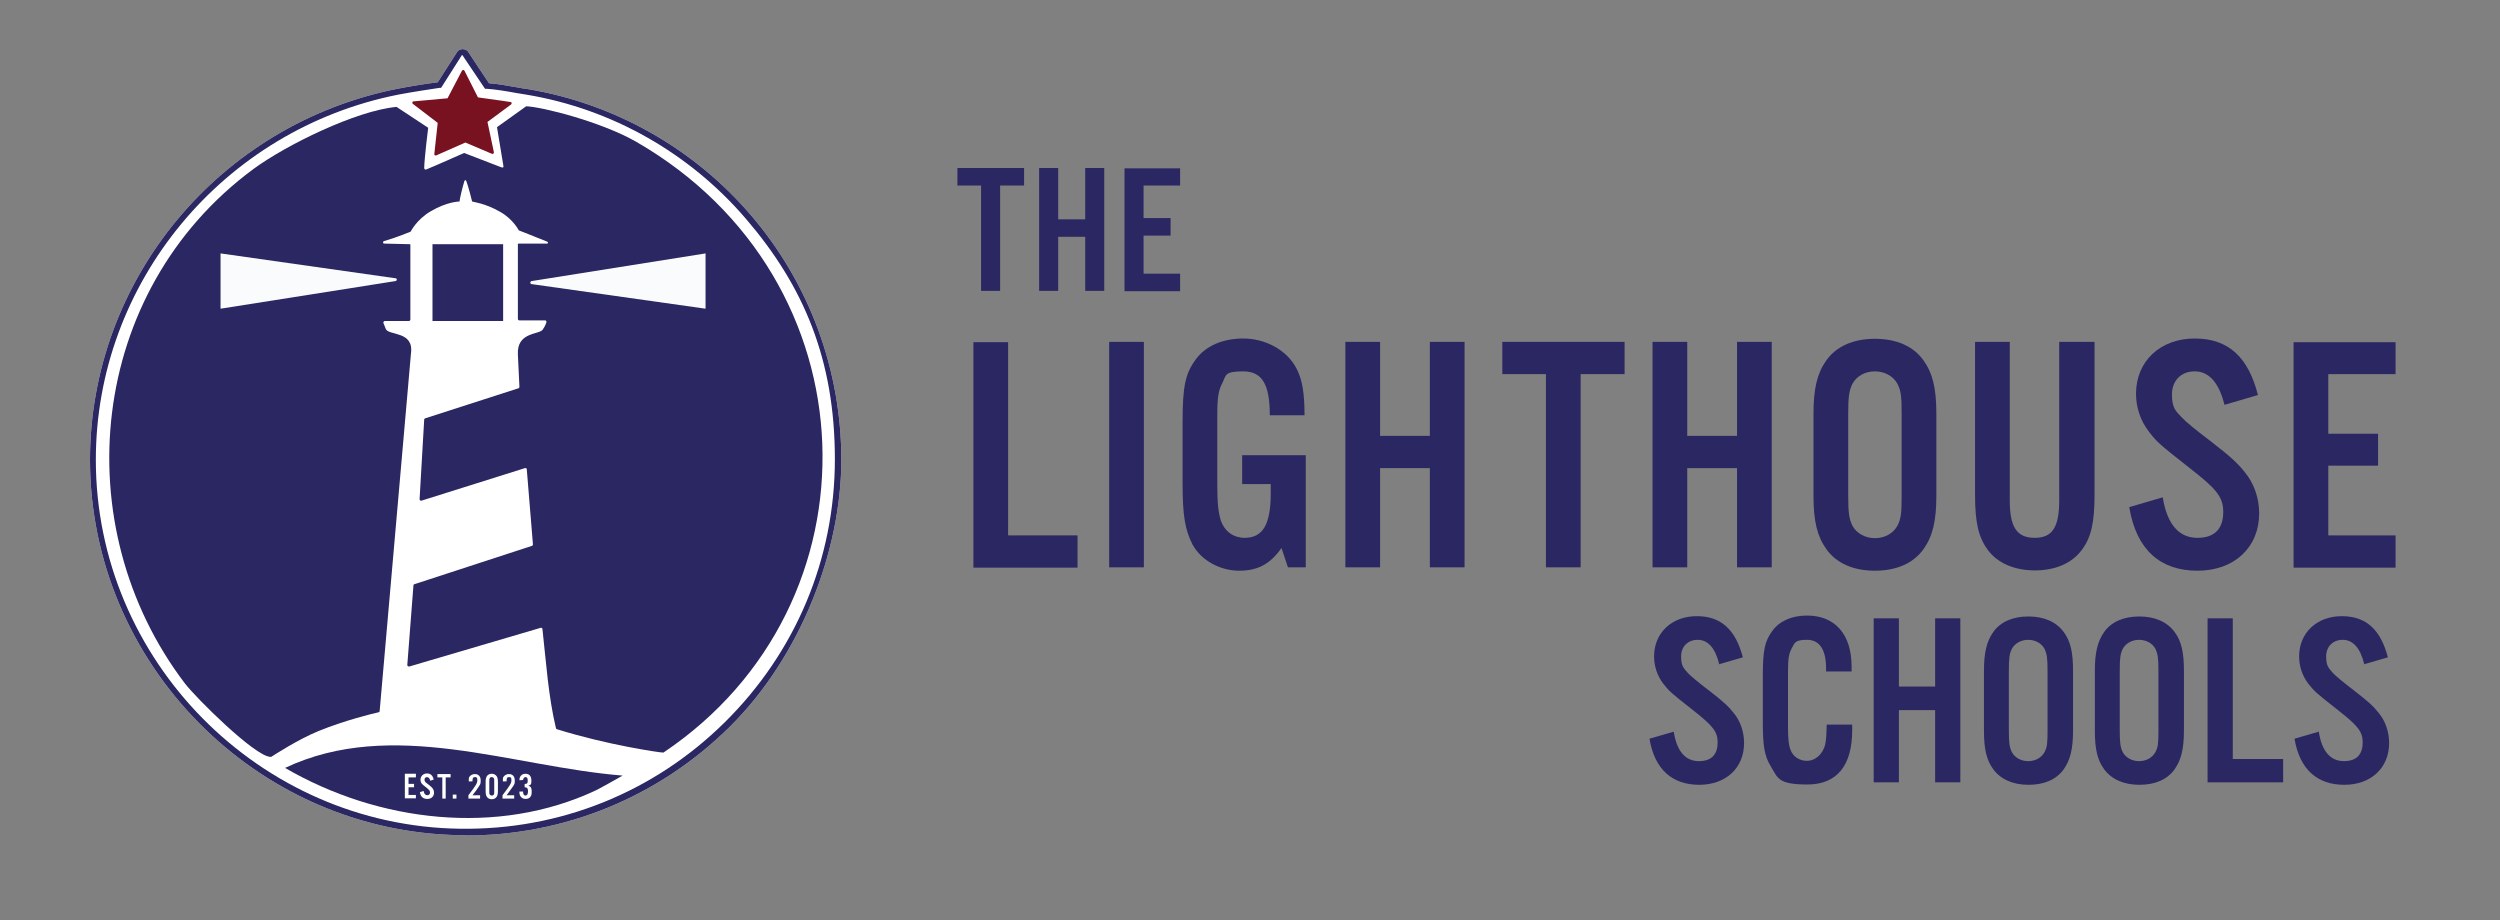
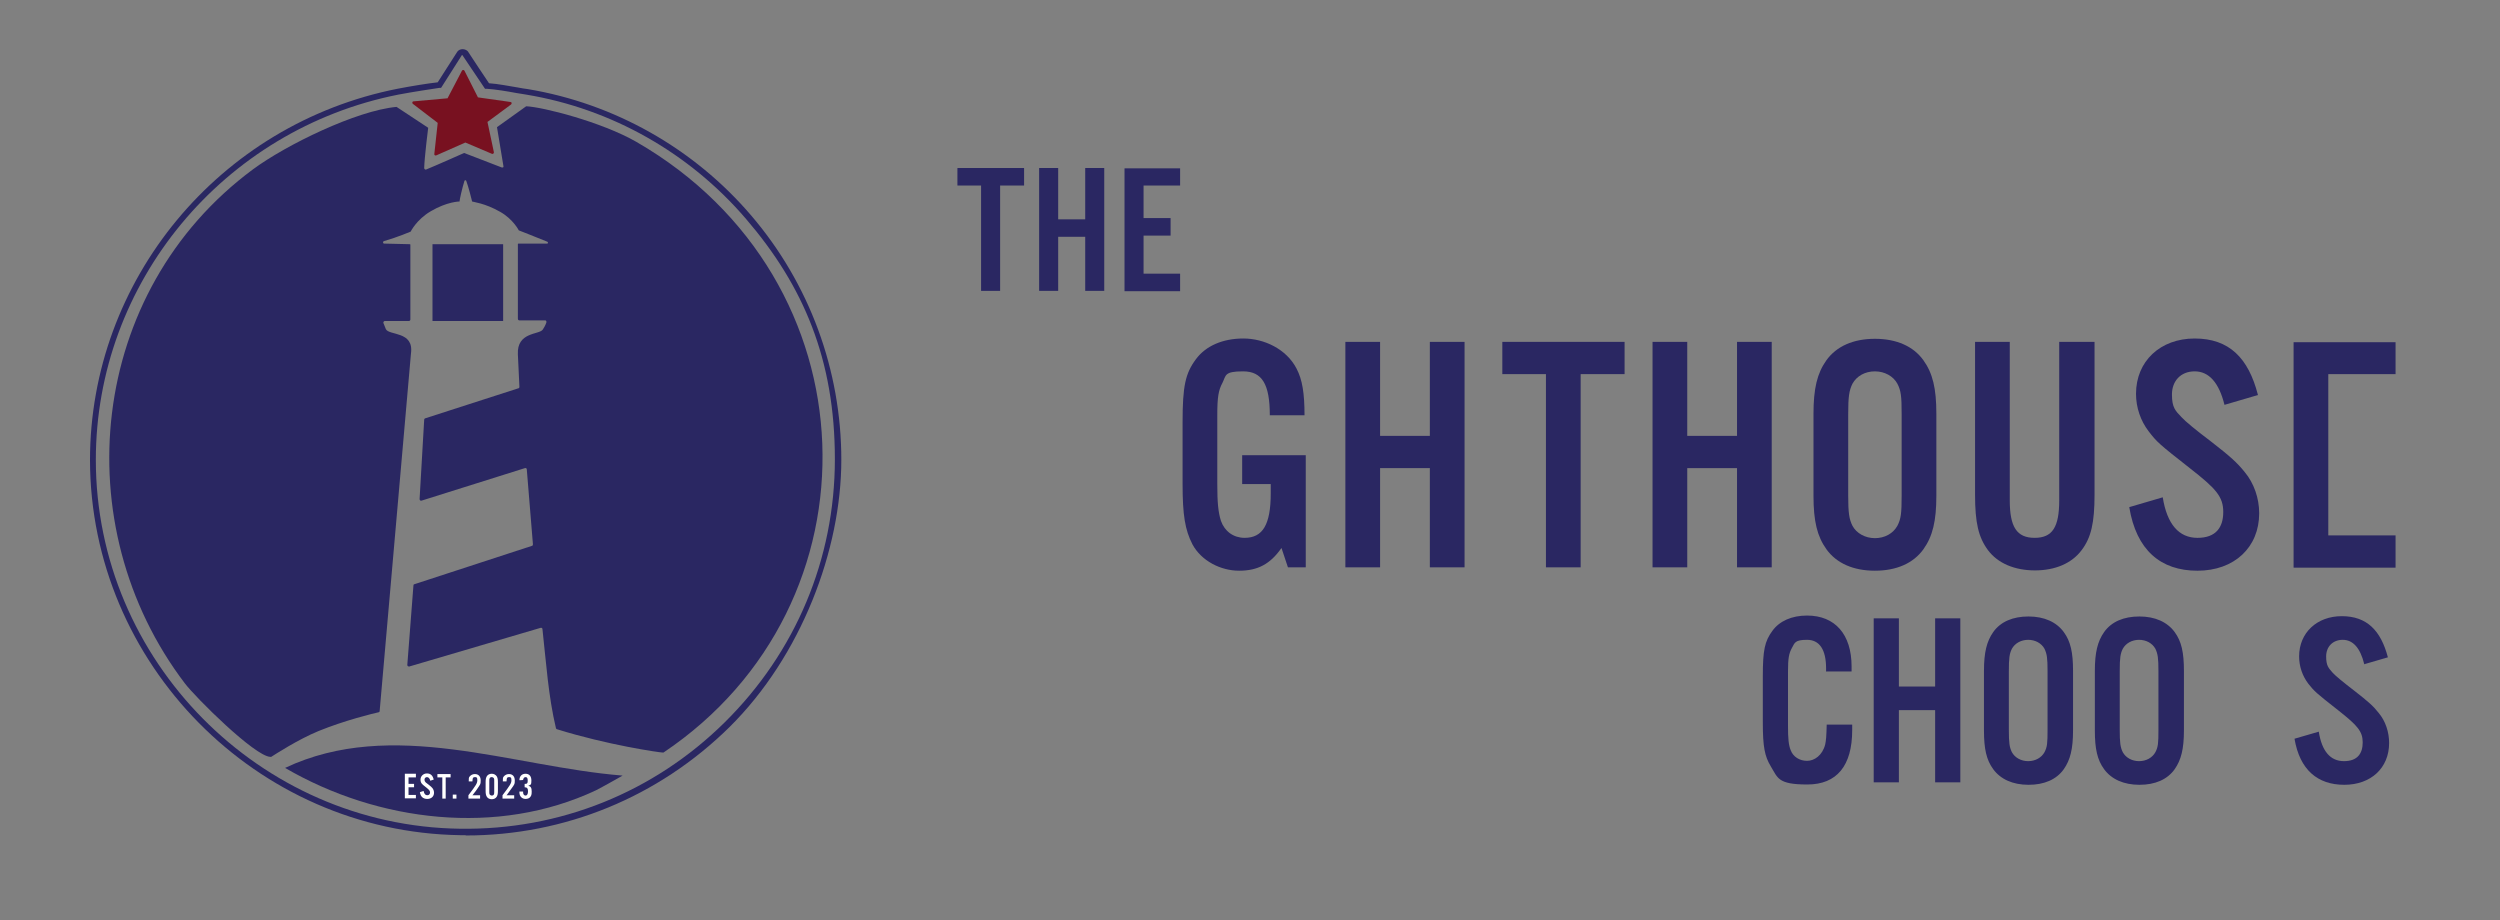
<svg xmlns="http://www.w3.org/2000/svg" id="Logo" version="1.1" viewBox="0 0 813.9 299.6">
  <rect x="0" y="0" width="813.9" height="299.6" fill="#808080" stroke="none" />
  <defs>
    <style>.st0{fill:#2a2762}.st2{isolation:isolate}.st3{fill:#fff}</style>
  </defs>
  <g class="st2">
    <g class="st2">
      <path d="M325.6 94.7h-6.2V60.4h-7.7v-5.7h21.7v5.7h-7.8v34.3Z" class="st0" />
    </g>
    <g class="st2">
      <path d="M344.5 77.1v17.6h-6.2v-40h6.2v16.7h8.8V54.7h6.2v40h-6.2V77.1h-8.8Zm39.7-16.7h-11.9V71h8.8v5.7h-8.8v12.4h11.9v5.7h-18.1v-40h18.1v5.7Z" class="st0" />
    </g>
    <g class="st2">
-       <path d="M328.2 174.3h22.6v10.5h-33.9v-73.4h11.3v62.9Zm44.2 10.4h-11.3v-73.4h11.3v73.4Z" class="st0" />
-     </g>
+       </g>
    <g class="st2">
      <path d="M425.1 148.3v36.4h-5.8l-2.1-6.3c-3.7 5.3-7.8 7.4-13.8 7.4s-12.3-3.2-15.2-8.6c-2.4-4.7-3.2-9.5-3.2-19.6v-20.2c0-11.7.9-15.8 4.3-20.4 3.2-4.4 8.8-6.8 15.5-6.8s14 3.4 17.3 9.8c1.9 3.6 2.6 8.1 2.6 15.2h-11.3c0-10.1-2.5-14.3-8.7-14.3s-5.5 1.3-6.7 3.7c-1.3 2.4-1.7 4.6-1.7 10.6v22.4c0 6 .3 9.2 1.2 12 1.2 3.4 4.1 5.5 7.7 5.5 5.9 0 8.5-4.3 8.5-14.5v-3h-9.3v-9.4h20.7Z" class="st0" />
    </g>
    <g class="st2">
      <path d="M449.3 152.4v32.3H438v-73.4h11.3v30.6h16.2v-30.6h11.3v73.4h-11.3v-32.3h-16.2Zm65.3 32.3h-11.3v-62.9h-14.2v-10.5h39.8v10.5h-14.3v62.9Z" class="st0" />
    </g>
    <g class="st2">
      <path d="M549.3 152.4v32.3H538v-73.4h11.3v30.6h16.2v-30.6h11.3v73.4h-11.3v-32.3h-16.2Zm81.1 9c0 8.2-1.2 13.2-4.2 17.4-3.3 4.6-8.8 7-15.8 7s-12.5-2.4-15.8-7c-3-4.2-4.2-9.1-4.2-17.4v-26.7c0-8.2 1.2-13.2 4.2-17.4 3.3-4.6 8.8-7 15.8-7s12.5 2.4 15.8 7c3 4.2 4.2 9.1 4.2 17.4v26.7Zm-28.7-.2c0 5.8.3 7.8 1.4 10 1.3 2.4 4.1 4 7.3 4s5.9-1.5 7.3-4c1.2-2.3 1.4-4.1 1.4-10v-26.3c0-5.9-.2-7.7-1.4-10-1.3-2.4-4.1-4-7.3-4s-5.9 1.5-7.3 4c-1.1 2.2-1.4 4.2-1.4 10v26.3Z" class="st0" />
    </g>
    <g class="st2">
      <path d="M681.9 111.3V161c0 9.2-1.1 14-4.2 18.1-3.2 4.3-8.6 6.6-15.2 6.6s-12.1-2.3-15.3-6.6c-3.1-4.2-4.2-8.9-4.2-18.1v-49.7h11.3v51.6c0 8.7 2.3 12.2 8.1 12.2s8-3.5 8-12.2v-51.6h11.3Z" class="st0" />
    </g>
    <g class="st2">
-       <path d="M724.2 131.8c-1.8-7.3-5.1-10.9-9.7-10.9s-7.4 3.2-7.4 7.5 1.1 5.3 3.1 7.4q1.9 2.1 9.7 8c6.2 4.8 8.5 6.9 10.9 9.9 3 3.6 4.7 8.5 4.7 13.4 0 11.1-8.1 18.7-20.1 18.7s-19.9-6.7-22.2-20.7l10.9-3.2c1.4 8.8 5.3 13.2 11.3 13.2s8.4-3.4 8.4-8.4-2.3-7.6-10.9-14.3c-10.2-8-10.7-8.5-13.4-12-2.6-3.4-4.1-7.7-4.1-12.2 0-10.6 7.9-18 19.1-18s17.5 6.3 20.6 18.4l-10.9 3.2Zm55.7-10H758v19.4h16.2v10.4H758v22.7h21.9v10.5h-33.2v-73.4h33.2v10.5Z" class="st0" />
+       <path d="M724.2 131.8c-1.8-7.3-5.1-10.9-9.7-10.9s-7.4 3.2-7.4 7.5 1.1 5.3 3.1 7.4q1.9 2.1 9.7 8c6.2 4.8 8.5 6.9 10.9 9.9 3 3.6 4.7 8.5 4.7 13.4 0 11.1-8.1 18.7-20.1 18.7s-19.9-6.7-22.2-20.7l10.9-3.2c1.4 8.8 5.3 13.2 11.3 13.2s8.4-3.4 8.4-8.4-2.3-7.6-10.9-14.3c-10.2-8-10.7-8.5-13.4-12-2.6-3.4-4.1-7.7-4.1-12.2 0-10.6 7.9-18 19.1-18s17.5 6.3 20.6 18.4l-10.9 3.2Zm55.7-10H758v19.4v10.4H758v22.7h21.9v10.5h-33.2v-73.4h33.2v10.5Z" class="st0" />
    </g>
    <g class="st2">
-       <path d="M559.7 216.2c-1.3-5.3-3.7-7.9-7-7.9s-5.4 2.3-5.4 5.4.8 3.8 2.2 5.4q1.4 1.5 7 5.8c4.5 3.5 6.2 5 7.9 7.2 2.2 2.6 3.4 6.2 3.4 9.8 0 8.1-5.9 13.6-14.6 13.6s-14.5-4.9-16.2-15l7.9-2.3c1 6.4 3.8 9.6 8.2 9.6s6.1-2.5 6.1-6.1-1.7-5.5-7.9-10.4c-7.4-5.8-7.8-6.2-9.8-8.7-1.9-2.5-3-5.6-3-8.9 0-7.7 5.8-13.1 13.9-13.1s12.7 4.6 15 13.4l-7.9 2.3Z" class="st0" />
-     </g>
+       </g>
    <g class="st2">
      <path d="M594.5 218.7v-1.1c0-6.2-2.2-9.3-6.2-9.3s-4 1-4.9 2.6c-1 1.8-1.3 3.4-1.3 7.7v17.8c0 4.1.2 6.2.9 7.9.8 2.1 2.9 3.4 5.3 3.4s5-1.8 5.9-5.3c.3-1.4.4-2.6.5-6.5h8.3v1.8c0 11.6-5 17.7-14.6 17.7s-9.6-2.1-11.9-5.9c-2-3.3-2.6-6.4-2.6-14.3v-15c0-8.5.6-11.4 3.1-14.8 2.3-3.2 6.3-5 11.3-5 9.1 0 14.5 6.1 14.5 16.6v1.6h-8.2Zm23.7 12.5v23.5H610v-53.4h8.2v22.2H630v-22.2h8.2v53.4H630v-23.5h-11.8Zm56.7 6.6c0 6-.9 9.6-3 12.6-2.4 3.4-6.4 5.1-11.5 5.1s-9.1-1.8-11.5-5.1c-2.2-3-3-6.6-3-12.6v-19.4c0-6 .9-9.6 3-12.6 2.4-3.4 6.4-5.1 11.5-5.1s9.1 1.8 11.5 5.1c2.2 3 3 6.6 3 12.6v19.4Zm-20.9-.2c0 4.2.2 5.7 1 7.3 1 1.8 3 2.9 5.3 2.9s4.3-1.1 5.3-2.9c.9-1.7 1-3 1-7.3v-19.1c0-4.3-.2-5.6-1-7.3-1-1.8-3-2.9-5.3-2.9s-4.3 1.1-5.3 2.9c-.8 1.6-1 3-1 7.3v19.1Zm57 .2c0 6-.9 9.6-3 12.6-2.4 3.4-6.4 5.1-11.5 5.1s-9.1-1.8-11.5-5.1c-2.2-3-3-6.6-3-12.6v-19.4c0-6 .9-9.6 3-12.6 2.4-3.4 6.4-5.1 11.5-5.1s9.1 1.8 11.5 5.1c2.2 3 3 6.6 3 12.6v19.4Zm-20.9-.2c0 4.2.2 5.7 1 7.3 1 1.8 3 2.9 5.3 2.9s4.3-1.1 5.3-2.9c.9-1.7 1-3 1-7.3v-19.1c0-4.3-.2-5.6-1-7.3-1-1.8-3-2.9-5.3-2.9s-4.3 1.1-5.3 2.9c-.8 1.6-1 3-1 7.3v19.1Z" class="st0" />
    </g>
    <g class="st2">
-       <path d="M726.9 247.1h16.4v7.6h-24.6v-53.4h8.2v45.8Z" class="st0" />
-     </g>
+       </g>
    <g class="st2">
      <path d="M769.7 216.2c-1.3-5.3-3.7-7.9-7-7.9s-5.4 2.3-5.4 5.4.8 3.8 2.2 5.4q1.4 1.5 7 5.8c4.5 3.5 6.2 5 7.9 7.2 2.2 2.6 3.4 6.2 3.4 9.8 0 8.1-5.9 13.6-14.6 13.6s-14.5-4.9-16.2-15l7.9-2.3c1 6.4 3.8 9.6 8.2 9.6s6.1-2.5 6.1-6.1-1.7-5.5-7.9-10.4c-7.4-5.8-7.8-6.2-9.8-8.7-1.9-2.5-3-5.6-3-8.9 0-7.7 5.8-13.1 13.9-13.1s12.7 4.6 15 13.4l-7.9 2.3Z" class="st0" />
    </g>
  </g>
-   <path d="M151.6 271.9h-1.8c-66.3-1-120.4-55.8-120.5-122.1 0-58.6 42-109.4 100.1-120.9 4.6-.9 10.3-1.8 13.1-2.1l6.4-10c.4-.5 1-.8 1.7-.8s1.3.3 1.7.7c0 .1 6.9 10.4 6.9 10.4 3 .2 6.4.9 9.5 1.4 1.1.2 2.1.4 3.1.5 28.2 4.7 54.1 19.3 72.8 41.2 18.9 22.1 29.3 50.3 29.3 79.5s-13 63.9-36.5 87.1c-23.1 22.7-53.5 35.2-85.8 35.2Z" class="st3" />
  <path d="M151.6 271.9h-1.8c-66.3-1-120.4-55.8-120.5-122.1 0-58.6 42-109.4 100.1-120.9 4.6-.9 10.3-1.8 13.1-2.1l6.4-10c.4-.5 1-.8 1.7-.8s1.3.3 1.7.7c0 .1 6.9 10.4 6.9 10.4 3 .2 6.4.9 9.5 1.4 1.1.2 2.1.4 3.1.5 28.2 4.7 54.1 19.3 72.8 41.2 18.9 22.1 29.3 50.3 29.3 79.5s-13 63.9-36.5 87.1c-23.1 22.7-53.5 35.2-85.8 35.2Zm-1.2-254-6.8 10.7h-.5c-2.6.4-8.7 1.3-13.4 2.2-57.1 11.3-98.5 61.3-98.5 118.9 0 65.3 53.3 119.2 118.5 120.1 32.5.5 63.1-11.8 86.2-34.6s35.9-53.2 35.9-85.7-10.2-56.4-28.9-78.2c-18.4-21.5-43.8-35.9-71.6-40.5-1-.2-2-.3-3.1-.5-3.2-.6-6.8-1.2-9.8-1.4h-.5l-7.4-11h-.4Z" class="st0" />
  <g id="Logo_Group">
    <path d="m166.4 34-7.7 5.7 2.1 9.9c0 .3-.3.6-.6.5l-8.7-3.7-9.5 4.2c-.3.1-.7-.1-.6-.5l1.1-10.1-8.1-6.2c-.3-.2-.2-.8.2-.8l11.1-1 4.7-9c.2-.3.6-.3.8 0l4.4 8.7 10.6 1.5c.4 0 .5.5.2.8Z" style="fill:#781120" />
    <path d="M133.3 104.5h-8c-.3 0-.5.3-.5.6 0 0 .5 1.2.8 2 .9 2.2 9.2.6 8.2 7.9l-10.2 116.5c0 .2-.2.4-.4.4-1.8.4-10.9 2.6-19.5 6.1-6.6 2.7-14.3 7.7-15.4 8.4H88c-5.1-.2-24.3-19.3-27.8-23.9C21.1 171.1 28.6 94.9 82.4 55.1 93.1 47.2 116 36 129.1 34.8l10.3 6.8s-1.2 9.5-1.3 13.1c0 .3.3.6.6.5 3.2-1.3 12.4-5.4 12.4-5.4l12.2 4.7c.4.1.7 0 .6-.4 0-.1-2.1-12.7-2.1-12.7l9.5-6.8c5.3.2 24.6 5.1 35.9 11.6C285 91.1 287.8 196.8 216 245h-.2c-1.1 0-18.2-2.5-34.5-7.6-.1 0-.2-.1-.3-.3-2.5-10.5-3.2-21.5-4.4-32.3 0-.3-.3-.5-.6-.4L133.2 217c-.3 0-.6-.2-.6-.5l2-25.9c0-.2.1-.4.3-.4l38.3-12.5c.2 0 .3-.3.3-.5l-2-24.4c0-.3-.3-.5-.6-.4L137.2 163c-.3.1-.6-.2-.6-.5l1.5-25.9c0-.2.1-.3.3-.4l30.4-9.8c.2 0 .3-.2.3-.5l-.5-10.5c-.4-7.4 7-6.4 8.1-8.1.9-1.3 1.2-2.4 1.2-2.4 0-.3-.1-.6-.4-.6h-8.4c-.3 0-.5-.2-.5-.5V79.5s0-.2.2-.2h9.4c.2 0 .3-.5 0-.6-4.4-1.8-9.3-3.7-9.3-3.7s-1.8-3.6-6-6c-5-2.9-9.2-3.3-9.2-3.4-.2-.9-1.2-4.8-1.9-6.7-.1-.3-.5-.3-.6 0-.8 2.6-1.5 5.8-1.6 6.7 0 0-4 0-9.4 3.2-4.6 2.7-6.5 6.6-6.5 6.6s-4.2 1.8-8.7 3.1c-.4.1-.4.7 0 .8l8.4.2c.1 0 .2 0 .2.2V104c0 .3-.2.5-.5.5Zm-61.5-22v18m157.9-18v18m-95.9-21v25" class="st0" />
    <path d="M202.7 252.5s-6.5 3.7-8.7 4.8c-31.9 15-70.8 10.4-101.2-7.3 35-16.5 73.7-.4 109.9 2.5Zm-61.9-173h23v25h-23z" class="st0" />
-     <path d="m71.8 82.5 57 8.1c.5 0 .5.8 0 .9l-57 9v-18Zm157.9 0v18l-56.6-8c-.6 0-.6-.9 0-1l56.6-9Z" style="fill:#fafbfc" />
  </g>
  <path id="Est._2023" d="M135.4 253.1H133v2.1h1.8v1.1H133v2.5h2.4v1.1h-3.6v-8h3.6v1.1Zm4.7 1.1c-.2-.8-.6-1.2-1.1-1.2s-.8.4-.8.8.1.6.3.8c.1.2.5.4 1.1.9.7.5.9.8 1.2 1.1.3.4.5.9.5 1.5 0 1.2-.9 2-2.2 2s-2.2-.7-2.4-2.2l1.2-.4c.2 1 .6 1.4 1.2 1.4s.9-.4.9-.9-.2-.8-1.2-1.6c-1.1-.9-1.2-.9-1.5-1.3-.3-.4-.4-.8-.4-1.3 0-1.1.9-2 2.1-2s1.9.7 2.2 2l-1.2.4Zm5.1 5.8H144v-6.9h-1.6V252h4.3v1.1h-1.6v6.9Zm3.4 0h-1.2v-1.3h1.2v1.3Zm7.8 0h-3.9v-1.1c2.5-3.3 2.9-3.9 2.9-4.9s-.3-1-.8-1-.6.2-.7.5c0 .2-.1.4-.1.9h-1.2c0-.9 0-1.3.3-1.6.4-.5 1-.8 1.7-.8 1.2 0 1.9.8 1.9 2.1s-.2 1.2-.5 1.8c-.3.4-.8 1.3-1.8 2.5-.1.2-.3.4-.4.5h2.5v1.1Zm5.7-2.5c0 .9-.1 1.4-.4 1.9-.3.5-.9.8-1.6.8s-1.3-.3-1.6-.8c-.3-.5-.4-1-.4-1.9v-2.9c0-.9.1-1.4.4-1.9.3-.5.9-.8 1.6-.8s1.2.3 1.6.8c.3.5.4 1 .4 1.9v2.9Zm-2.8.2c0 .5 0 .7.1.9.1.2.4.4.7.4s.6-.1.7-.4c.1-.2.1-.4.1-.9v-3.4c0-.6 0-.7-.1-.9-.1-.2-.4-.4-.7-.4s-.6.1-.7.4c-.1.2-.1.4-.1.9v3.4Zm8.2 2.3h-3.9v-1.1c2.5-3.3 2.9-3.9 2.9-4.9s-.3-1-.8-1-.6.2-.7.5c0 .2-.1.4-.1.9h-1.2c0-.9 0-1.3.3-1.6.4-.5 1-.8 1.7-.8 1.2 0 1.9.8 1.9 2.1s-.2 1.2-.5 1.8c-.3.4-.9 1.3-1.8 2.5-.1.2-.3.4-.4.5h2.5v1.1Zm3.3-4.8c.5 0 .6 0 .8-.2.2-.2.2-.5.2-.9 0-.8-.2-1.1-.7-1.1s-.7.4-.8.9c0 .1-1.2.1-1.2.1 0-1.3.8-2.1 2-2.1s1.9.8 1.9 2.2-.2 1.4-1 1.7c.8.2 1.1.7 1.1 1.9s-.2 1.4-.5 1.8-.9.6-1.5.6c-1.2 0-2-.9-2-2.1v-.3h1.2v.2c0 .7.3 1.1.8 1.1s.8-.5.8-1.4-.3-1.3-1.1-1.3v-1.1Z" class="st3" />
</svg>